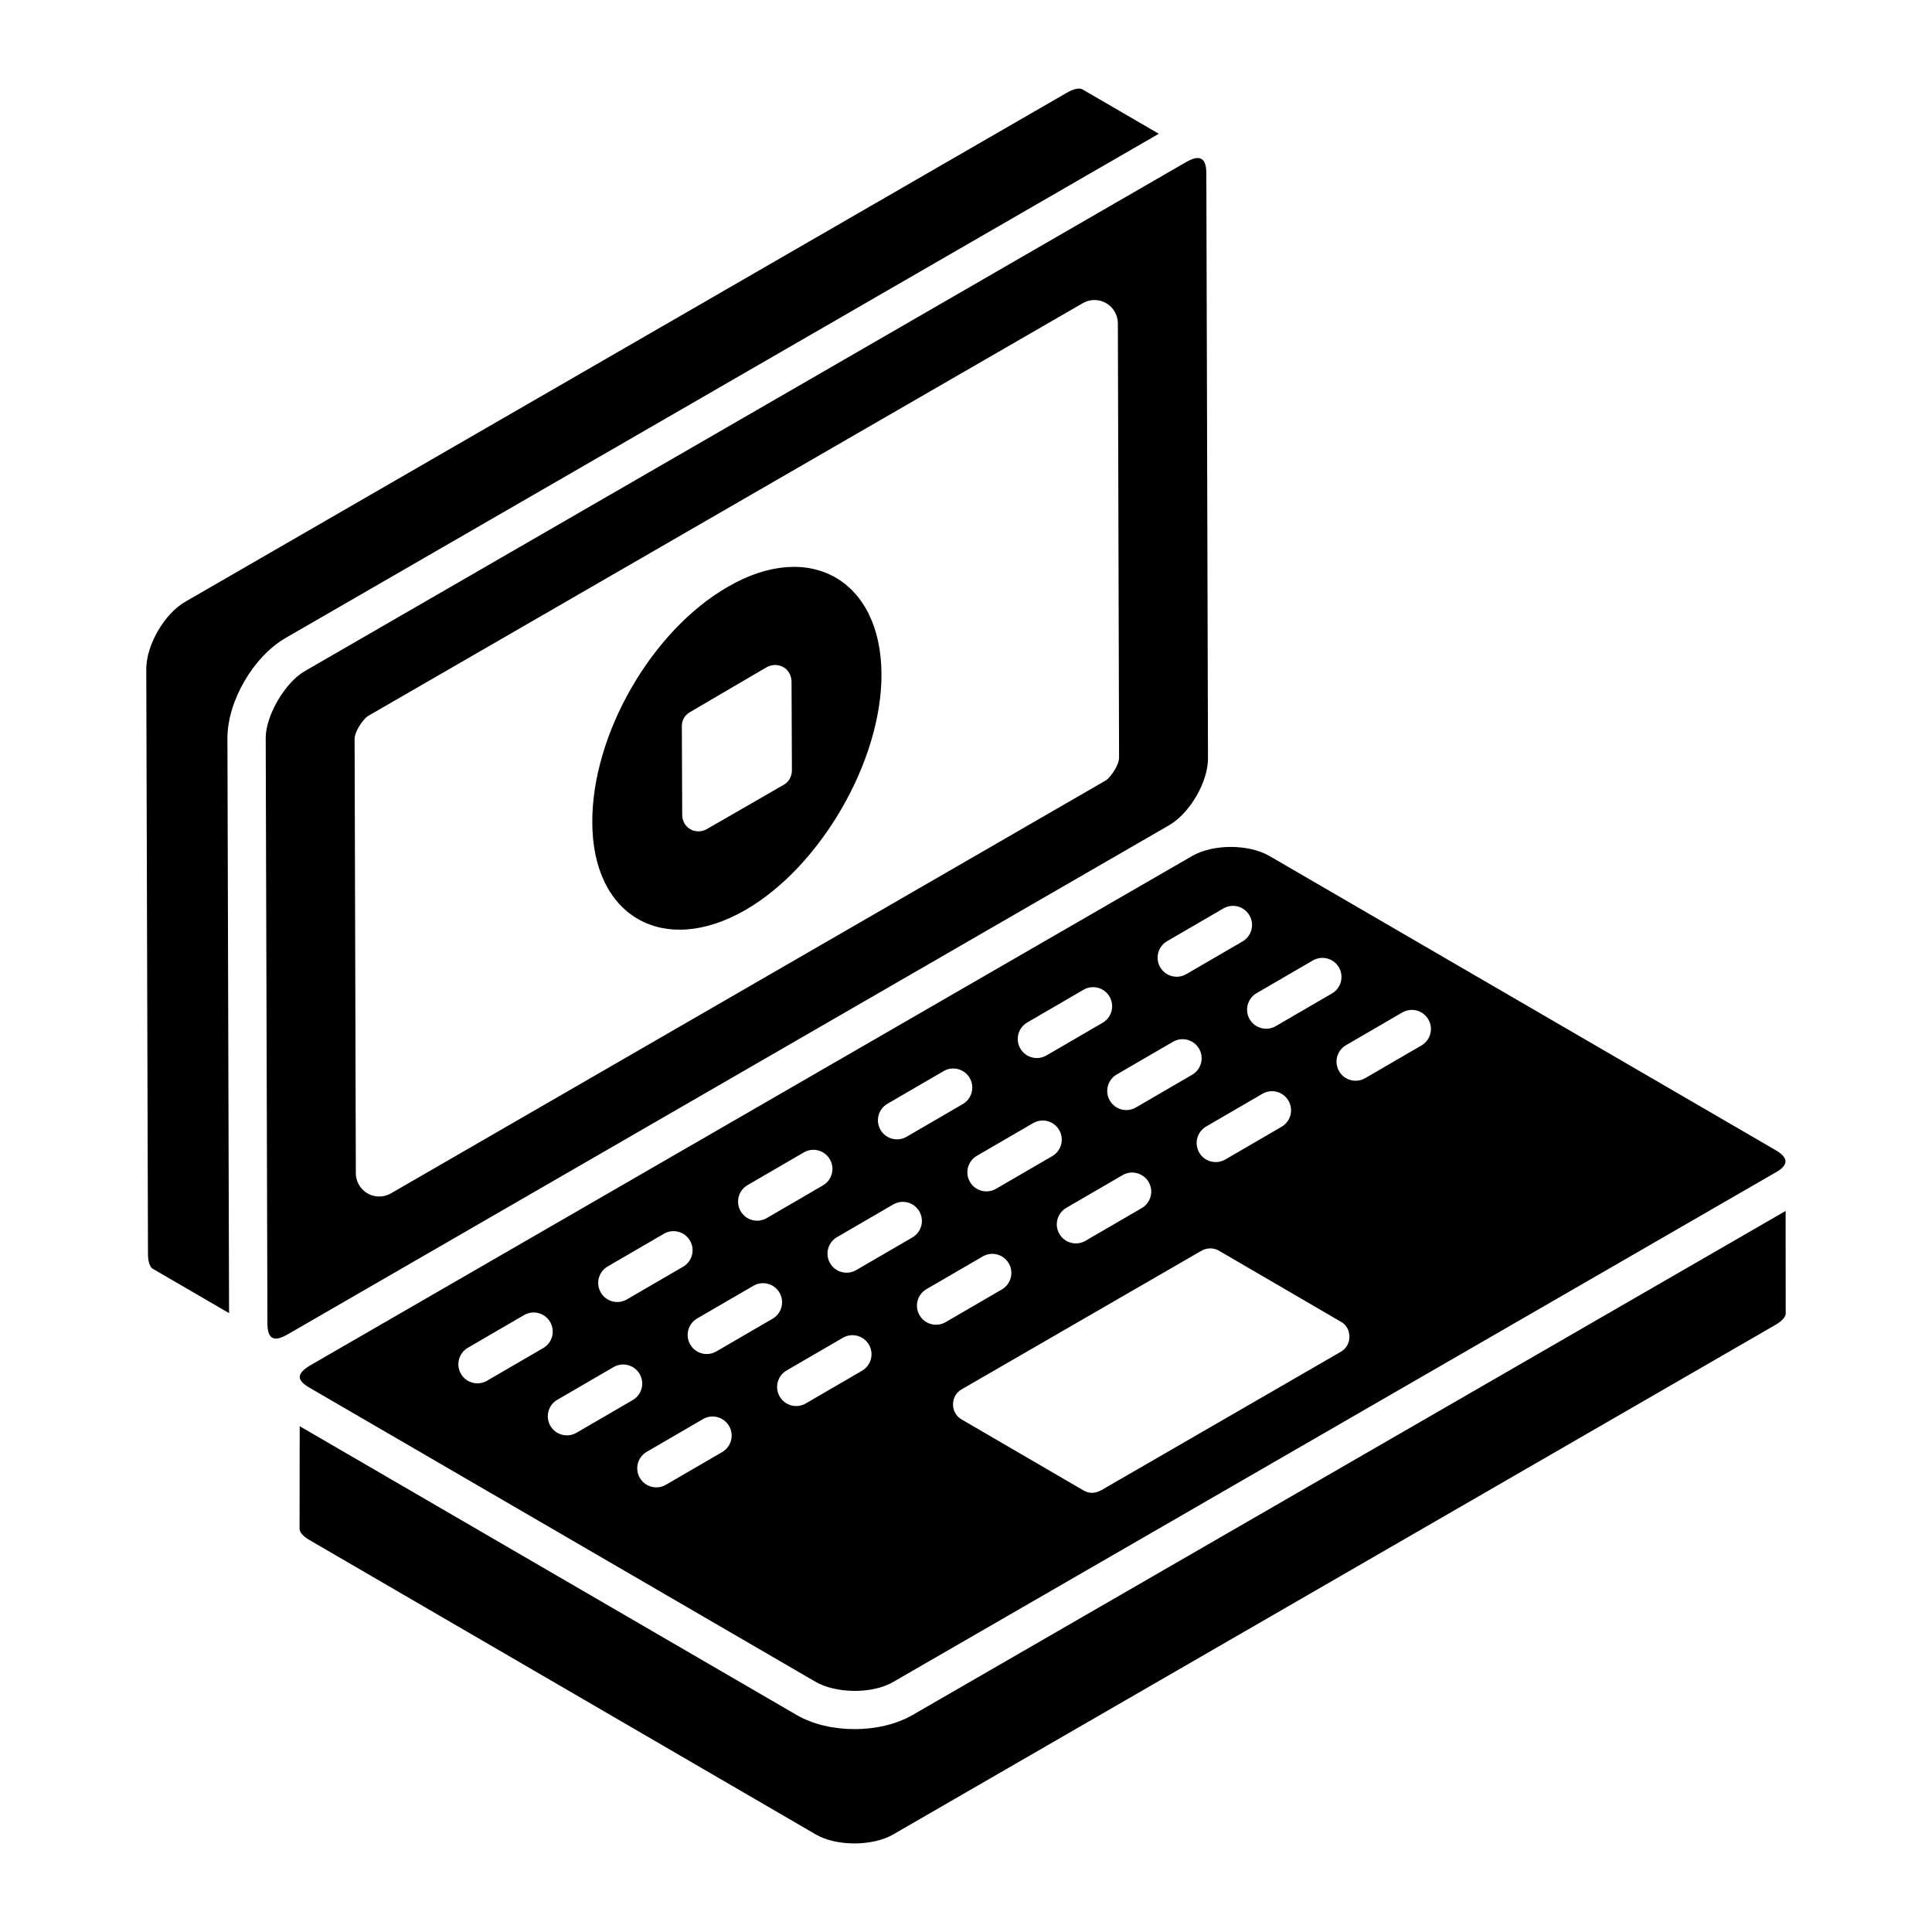
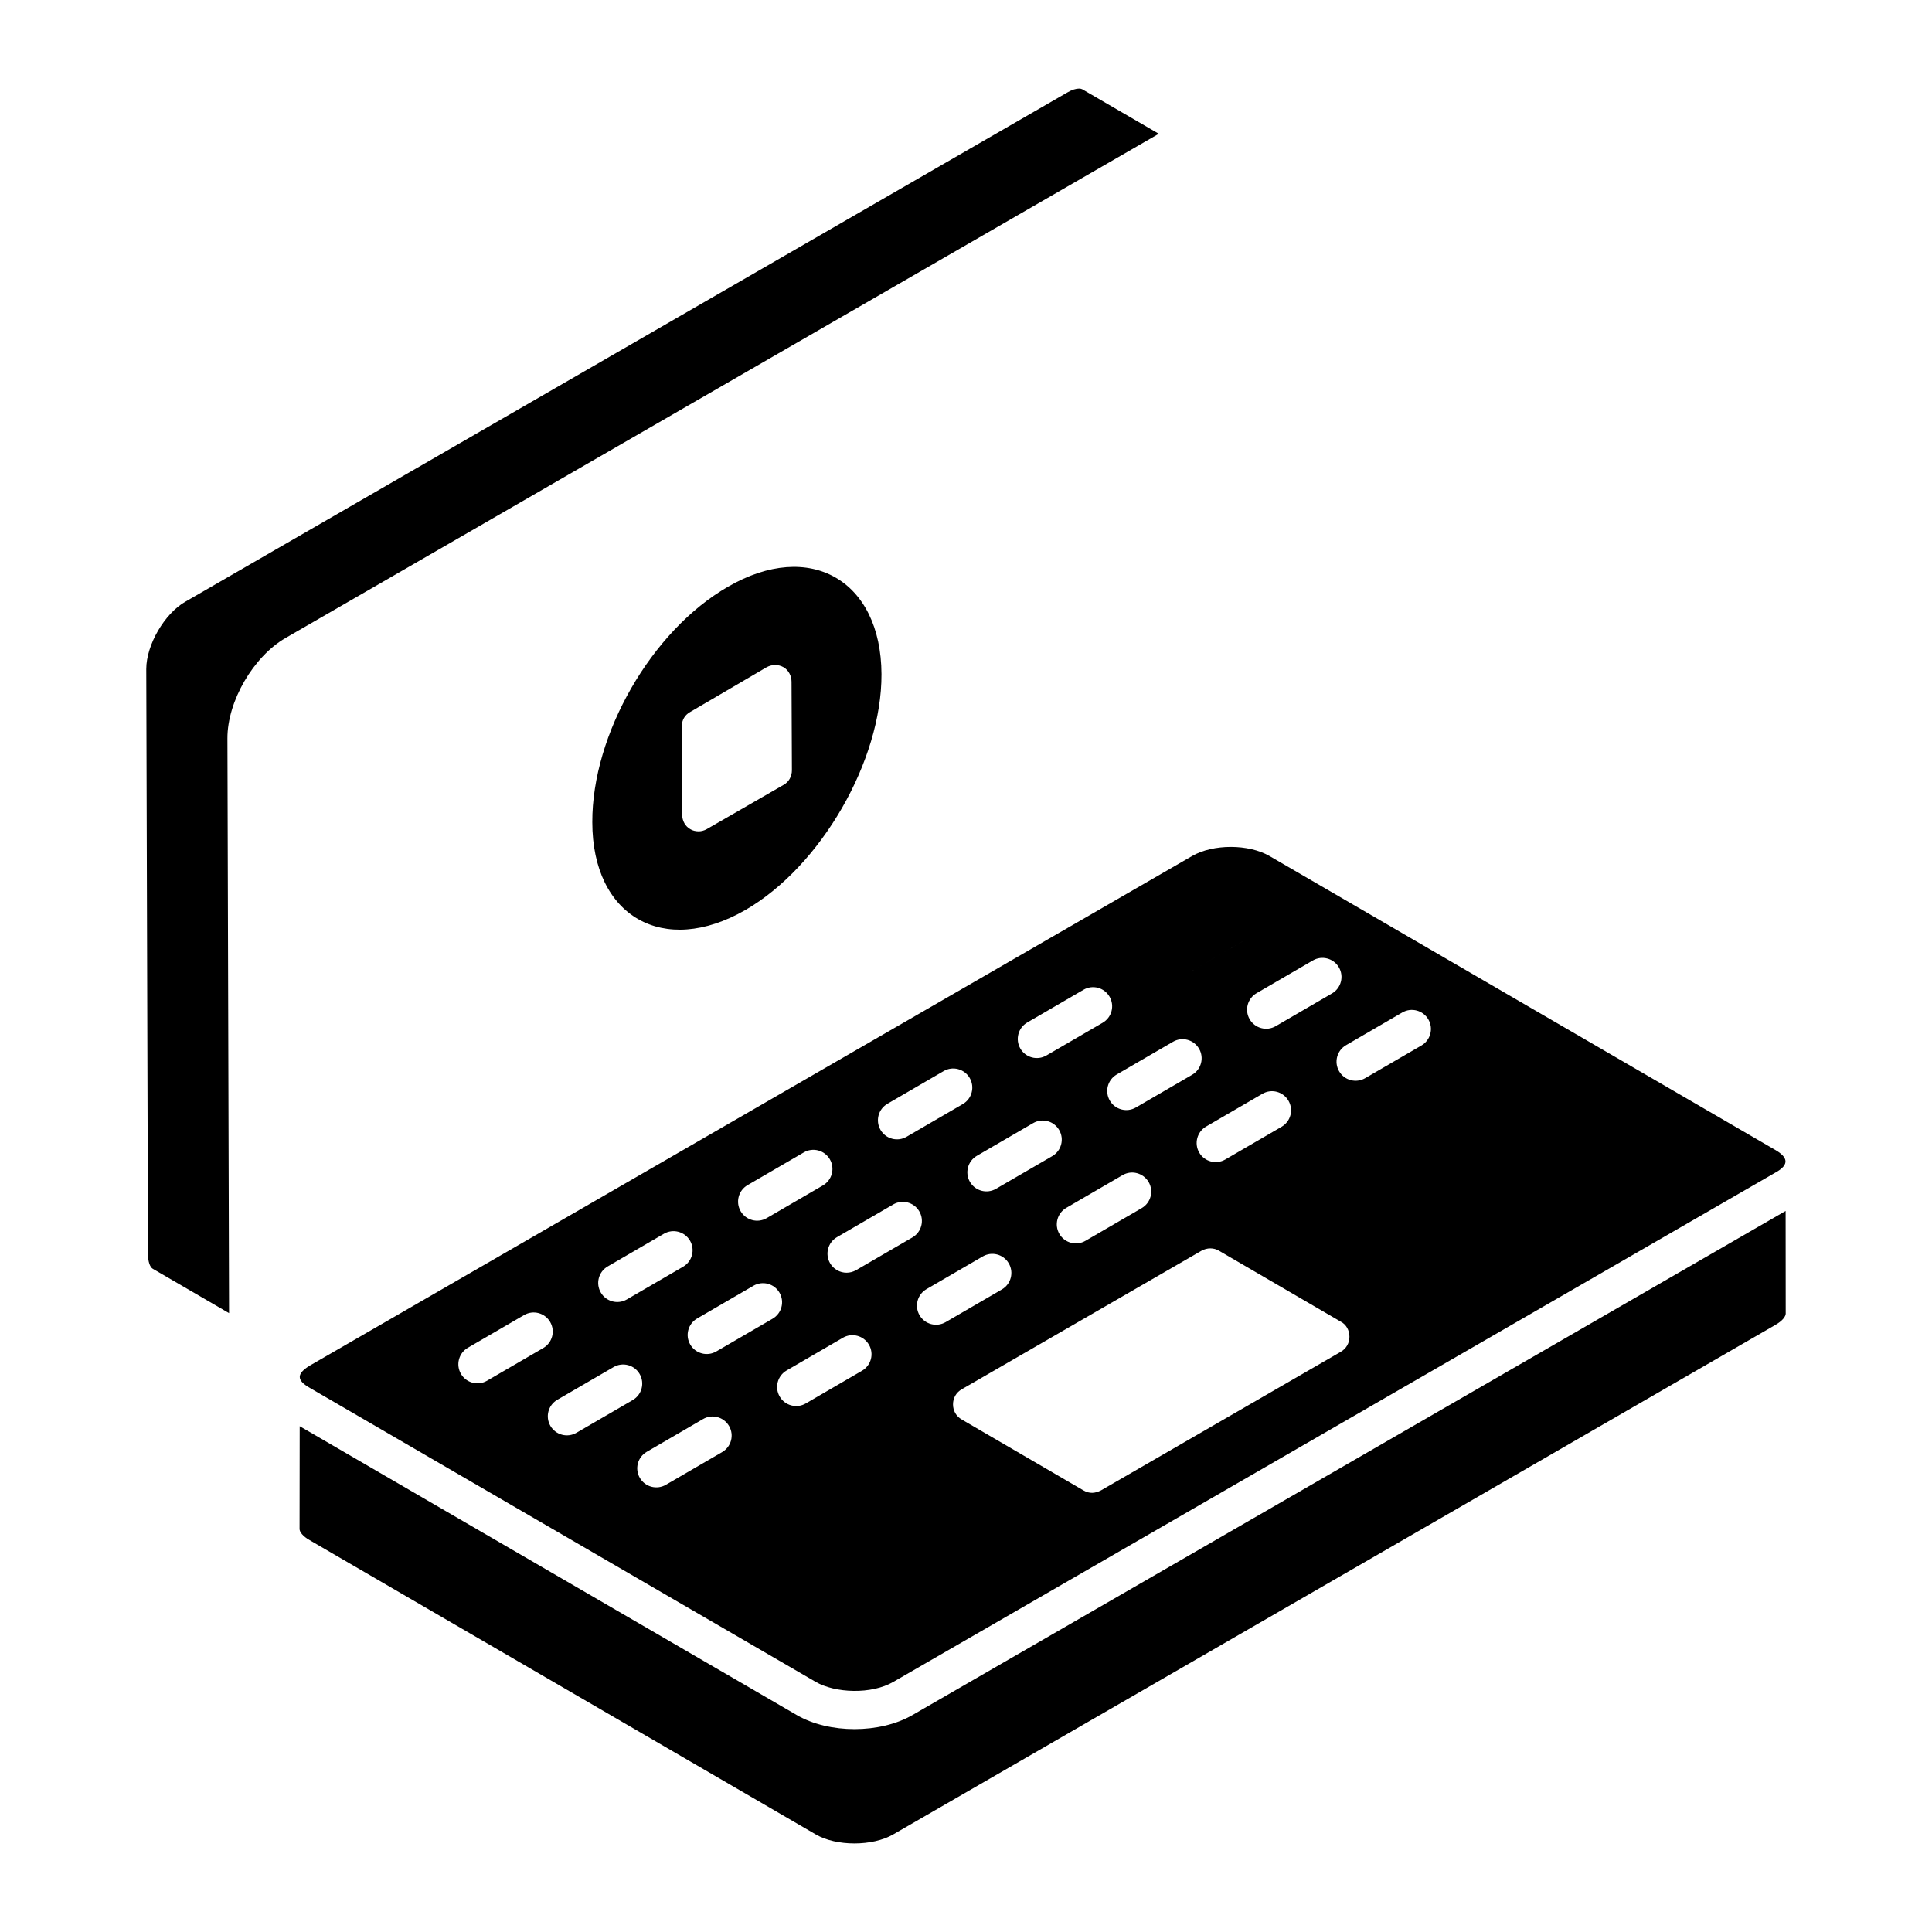
<svg xmlns="http://www.w3.org/2000/svg" fill="#000000" width="800px" height="800px" version="1.1" viewBox="144 144 512 512">
  <g>
    <path d="m219.67 313.08c23.684-13.676-85.719 49.496 231.42-133.63l-20.277-11.793c-0.199-0.113-0.488-0.184-0.863-0.184-0.746 0-1.832 0.277-3.184 1.078-0.008 0.012-0.023 0.016-0.039 0.023l-233.62 134.89c-5.519 3.148-10.344 11.473-10.344 17.832l0.453 155.01c0 1.961 0.484 3.461 1.266 3.93l20.223 11.762-0.434-152.3c-0.031-9.879 6.906-21.711 15.395-26.613z" />
-     <path d="m225.97 505.98c-3.234 2.023-3.562 3.734 0.152 5.832l134.05 77.906c5.18 2.988 14.758 3.375 20.57 0l233.63-134.9c4.18-2.246 3.227-4.25 0.113-6.062l-134.04-77.895c-5.555-3.219-14.957-3.231-20.551 0.008-329.55 190.35-204.62 118.18-233.93 135.11zm233.96-77.156-14.906 8.668c-2.434 1.414-5.519 0.57-6.91-1.828-1.406-2.414-0.586-5.508 1.824-6.91l14.91-8.668c2.402-1.406 5.508-0.594 6.91 1.824 1.406 2.418 0.586 5.512-1.828 6.914zm3.711 13.715 14.906-8.668c2.414-1.414 5.504-0.598 6.91 1.828 1.406 2.414 0.586 5.508-1.828 6.91l-14.91 8.668c-2.43 1.41-5.516 0.574-6.91-1.824-1.398-2.418-0.582-5.516 1.832-6.914zm-17.07 21.621-14.91 8.668c-2.43 1.41-5.516 0.574-6.91-1.824-1.406-2.414-0.586-5.508 1.828-6.91l14.91-8.668c2.402-1.414 5.5-0.586 6.91 1.824 1.406 2.41 0.586 5.508-1.828 6.91zm-30.34-49.191 14.902-8.668c2.406-1.414 5.5-0.598 6.91 1.828 1.406 2.414 0.586 5.508-1.828 6.91l-14.902 8.668c-2.426 1.406-5.516 0.578-6.91-1.828-1.398-2.414-0.586-5.508 1.828-6.91zm1.551 26.672c2.414-1.406 5.504-0.598 6.91 1.832 1.406 2.41 0.582 5.504-1.824 6.906l-14.91 8.664c-2.426 1.406-5.516 0.578-6.91-1.828-1.406-2.414-0.582-5.508 1.828-6.91zm-38.613-5.121 14.902-8.668c2.414-1.414 5.504-0.586 6.91 1.824 1.406 2.414 0.586 5.508-1.824 6.91l-14.902 8.668c-2.422 1.406-5.512 0.578-6.91-1.824-1.402-2.414-0.59-5.508 1.824-6.91zm-37.062 21.555 14.902-8.668c2.402-1.414 5.508-0.598 6.91 1.824 1.406 2.414 0.586 5.508-1.828 6.91l-14.902 8.668c-2.434 1.414-5.519 0.57-6.91-1.828-1.398-2.41-0.586-5.508 1.828-6.906zm-37.062 21.547 14.902-8.664c2.41-1.41 5.504-0.586 6.91 1.828 1.406 2.414 0.586 5.508-1.828 6.91l-14.902 8.664c-2.438 1.41-5.519 0.57-6.91-1.828-1.406-2.414-0.586-5.508 1.828-6.91zm-31.98 30.289c-2.43 1.41-5.516 0.574-6.91-1.824-1.402-2.414-0.586-5.508 1.828-6.91l14.902-8.668c2.402-1.406 5.504-0.594 6.91 1.828 1.406 2.414 0.586 5.508-1.828 6.91zm23.707 13.789c-2.422 1.402-5.512 0.582-6.91-1.828-1.406-2.414-0.586-5.508 1.828-6.91l14.91-8.668c2.402-1.402 5.508-0.594 6.91 1.828 1.406 2.414 0.586 5.508-1.828 6.91zm38.613 5.113-14.91 8.668c-2.43 1.41-5.516 0.574-6.91-1.824-1.406-2.414-0.586-5.508 1.828-6.91l14.906-8.668c2.41-1.414 5.504-0.586 6.91 1.824 1.41 2.414 0.59 5.508-1.824 6.91zm-1.551-26.668c-2.43 1.41-5.516 0.574-6.91-1.824-1.406-2.414-0.586-5.508 1.828-6.91l14.91-8.668c2.41-1.402 5.504-0.594 6.91 1.824 1.406 2.414 0.586 5.508-1.828 6.91zm38.613 5.117-14.906 8.668c-2.43 1.41-5.516 0.574-6.91-1.824-1.406-2.414-0.586-5.508 1.824-6.91l14.91-8.668c2.402-1.406 5.508-0.586 6.91 1.828 1.406 2.406 0.586 5.504-1.828 6.906zm-1.551-26.668c-0.801 0.465-1.672 0.688-2.539 0.688-1.742 0-3.438-0.898-4.375-2.512-1.406-2.414-0.586-5.508 1.828-6.91l14.906-8.668c2.406-1.402 5.5-0.594 6.91 1.828 1.406 2.414 0.586 5.508-1.824 6.91zm16.797 11.961c-1.406-2.414-0.586-5.508 1.824-6.91l14.91-8.668c2.41-1.41 5.504-0.598 6.91 1.828 1.406 2.414 0.586 5.508-1.828 6.91l-14.906 8.668c-2.422 1.402-5.512 0.582-6.91-1.828zm111.59 9.711-63.5 36.699c-1.602 0.801-3.031 0.934-4.668 0l-32.219-18.77c-1.492-0.84-2.336-2.336-2.336-4.016 0-1.68 0.84-3.176 2.336-4.016l63.5-36.699c1.496-0.84 3.269-0.84 4.668 0l32.215 18.77c1.496 0.746 2.336 2.336 2.336 4.016s-0.84 3.172-2.332 4.016zm16.332-89.945c2.406-1.402 5.508-0.594 6.91 1.828 1.406 2.414 0.582 5.508-1.824 6.91l-14.91 8.664c-2.41 1.398-5.508 0.594-6.91-1.832-1.406-2.41-0.582-5.504 1.828-6.906zm-23.703-13.785c2.398-1.402 5.504-0.594 6.91 1.824 1.406 2.414 0.586 5.508-1.828 6.91l-14.906 8.668c-2.438 1.414-5.519 0.566-6.91-1.824-1.406-2.414-0.586-5.508 1.824-6.91zm-16.797-11.957c1.406 2.414 0.586 5.508-1.824 6.91l-14.91 8.668c-2.414 1.402-5.508 0.59-6.91-1.828-1.406-2.414-0.586-5.508 1.828-6.91l14.906-8.668c2.41-1.41 5.5-0.59 6.91 1.828z" />
-     <path d="m220.2 497.64c273.48-157.96 227.55-131.43 233.81-135.05 5.43-3.281 10.145-11.434 10.121-17.648l-0.438-155.03c-0.008-4.477-2.074-4.844-5.367-2.953-314.43 181.61-212.44 122.7-233.56 134.9-5.211 2.965-10.41 11.871-10.348 17.777l0.453 155.06c0 4.438 1.938 4.902 5.328 2.941zm21.133-163.78 189.62-109.52c1.891-1.105 4.266-1.109 6.184-0.004 1.91 1.098 3.098 3.148 3.109 5.348l0.32 115.03c0 2.035-2.027 4.934-3.379 6.027l-189.6 109.52c-0.953 0.551-2.027 0.828-3.094 0.828-3.473 0-6.191-2.828-6.191-6.188l-0.328-115.02c0-2.062 2.074-4.953 3.363-6.023z" />
+     <path d="m225.97 505.98c-3.234 2.023-3.562 3.734 0.152 5.832l134.05 77.906c5.18 2.988 14.758 3.375 20.57 0l233.63-134.9c4.18-2.246 3.227-4.25 0.113-6.062l-134.04-77.895c-5.555-3.219-14.957-3.231-20.551 0.008-329.55 190.35-204.62 118.18-233.93 135.11zm233.96-77.156-14.906 8.668c-2.434 1.414-5.519 0.57-6.91-1.828-1.406-2.414-0.586-5.508 1.824-6.91l14.91-8.668c2.402-1.406 5.508-0.594 6.91 1.824 1.406 2.418 0.586 5.512-1.828 6.914zm3.711 13.715 14.906-8.668c2.414-1.414 5.504-0.598 6.91 1.828 1.406 2.414 0.586 5.508-1.828 6.91l-14.91 8.668c-2.43 1.41-5.516 0.574-6.91-1.824-1.398-2.418-0.582-5.516 1.832-6.914zm-17.07 21.621-14.91 8.668c-2.43 1.41-5.516 0.574-6.91-1.824-1.406-2.414-0.586-5.508 1.828-6.91l14.91-8.668c2.402-1.414 5.5-0.586 6.91 1.824 1.406 2.41 0.586 5.508-1.828 6.91zm-30.34-49.191 14.902-8.668c2.406-1.414 5.5-0.598 6.91 1.828 1.406 2.414 0.586 5.508-1.828 6.91l-14.902 8.668c-2.426 1.406-5.516 0.578-6.91-1.828-1.398-2.414-0.586-5.508 1.828-6.91zm1.551 26.672c2.414-1.406 5.504-0.598 6.91 1.832 1.406 2.41 0.582 5.504-1.824 6.906l-14.91 8.664c-2.426 1.406-5.516 0.578-6.91-1.828-1.406-2.414-0.582-5.508 1.828-6.91zm-38.613-5.121 14.902-8.668c2.414-1.414 5.504-0.586 6.91 1.824 1.406 2.414 0.586 5.508-1.824 6.91l-14.902 8.668c-2.422 1.406-5.512 0.578-6.91-1.824-1.402-2.414-0.59-5.508 1.824-6.91zm-37.062 21.555 14.902-8.668c2.402-1.414 5.508-0.598 6.91 1.824 1.406 2.414 0.586 5.508-1.828 6.91l-14.902 8.668c-2.434 1.414-5.519 0.57-6.91-1.828-1.398-2.41-0.586-5.508 1.828-6.906zm-37.062 21.547 14.902-8.664c2.41-1.41 5.504-0.586 6.91 1.828 1.406 2.414 0.586 5.508-1.828 6.91l-14.902 8.664c-2.438 1.41-5.519 0.57-6.91-1.828-1.406-2.414-0.586-5.508 1.828-6.91zm-31.98 30.289c-2.43 1.41-5.516 0.574-6.91-1.824-1.402-2.414-0.586-5.508 1.828-6.91l14.902-8.668c2.402-1.406 5.504-0.594 6.91 1.828 1.406 2.414 0.586 5.508-1.828 6.91zm23.707 13.789c-2.422 1.402-5.512 0.582-6.91-1.828-1.406-2.414-0.586-5.508 1.828-6.91l14.91-8.668c2.402-1.402 5.508-0.594 6.91 1.828 1.406 2.414 0.586 5.508-1.828 6.91zm38.613 5.113-14.91 8.668c-2.43 1.41-5.516 0.574-6.91-1.824-1.406-2.414-0.586-5.508 1.828-6.91l14.906-8.668c2.41-1.414 5.504-0.586 6.91 1.824 1.41 2.414 0.59 5.508-1.824 6.91zm-1.551-26.668c-2.43 1.41-5.516 0.574-6.91-1.824-1.406-2.414-0.586-5.508 1.828-6.91l14.91-8.668c2.41-1.402 5.504-0.594 6.91 1.824 1.406 2.414 0.586 5.508-1.828 6.91zm38.613 5.117-14.906 8.668c-2.43 1.41-5.516 0.574-6.91-1.824-1.406-2.414-0.586-5.508 1.824-6.91l14.91-8.668c2.402-1.406 5.508-0.586 6.91 1.828 1.406 2.406 0.586 5.504-1.828 6.906zm-1.551-26.668c-0.801 0.465-1.672 0.688-2.539 0.688-1.742 0-3.438-0.898-4.375-2.512-1.406-2.414-0.586-5.508 1.828-6.91l14.906-8.668c2.406-1.402 5.5-0.594 6.91 1.828 1.406 2.414 0.586 5.508-1.824 6.91zm16.797 11.961c-1.406-2.414-0.586-5.508 1.824-6.91l14.91-8.668c2.41-1.41 5.504-0.598 6.91 1.828 1.406 2.414 0.586 5.508-1.828 6.91l-14.906 8.668c-2.422 1.402-5.512 0.582-6.91-1.828zm111.59 9.711-63.5 36.699c-1.602 0.801-3.031 0.934-4.668 0l-32.219-18.77c-1.492-0.84-2.336-2.336-2.336-4.016 0-1.68 0.84-3.176 2.336-4.016l63.5-36.699c1.496-0.84 3.269-0.84 4.668 0l32.215 18.77c1.496 0.746 2.336 2.336 2.336 4.016s-0.84 3.172-2.332 4.016zm16.332-89.945c2.406-1.402 5.508-0.594 6.91 1.828 1.406 2.414 0.582 5.508-1.824 6.91l-14.91 8.664c-2.41 1.398-5.508 0.594-6.91-1.832-1.406-2.41-0.582-5.504 1.828-6.906zm-23.703-13.785c2.398-1.402 5.504-0.594 6.91 1.824 1.406 2.414 0.586 5.508-1.828 6.91l-14.906 8.668c-2.438 1.414-5.519 0.566-6.91-1.824-1.406-2.414-0.586-5.508 1.824-6.91zm-16.797-11.957c1.406 2.414 0.586 5.508-1.824 6.91l-14.91 8.668l14.906-8.668c2.41-1.41 5.5-0.59 6.91 1.828z" />
    <path d="m617.23 492.11-0.023-27.195-231.39 133.59c-8.594 4.961-22.082 4.992-30.684-0.008l-131.71-76.539-0.035 27.266c0 0.707 0.828 1.891 2.684 2.938 45.621 26.527 87.008 50.594 134.14 77.996 5.426 3.16 15 3.168 20.496-0.012l233.7-134.98c2.098-1.176 2.824-2.375 2.824-3.051z" />
    <path d="m336.91 299.5c-20.25 11.625-36.043 39.141-35.945 62.395 0 24.996 18.895 35.75 40.594 23.254 19.957-11.531 36.137-39.527 36.043-62.492-0.098-24.902-18.988-35.754-40.691-23.156zm14.727 52.512-20.348 11.723c-0.68 0.387-1.453 0.582-2.133 0.582-0.773 0-1.648-0.195-2.231-0.582-1.355-0.773-2.133-2.231-2.133-3.777l-0.098-23.543c0-1.551 0.773-2.906 2.133-3.684l20.348-11.918c1.453-0.773 3.102-0.773 4.457 0 1.355 0.773 2.133 2.324 2.133 3.875l0.098 23.445c0 1.551-0.773 3.102-2.227 3.879z" />
  </g>
</svg>